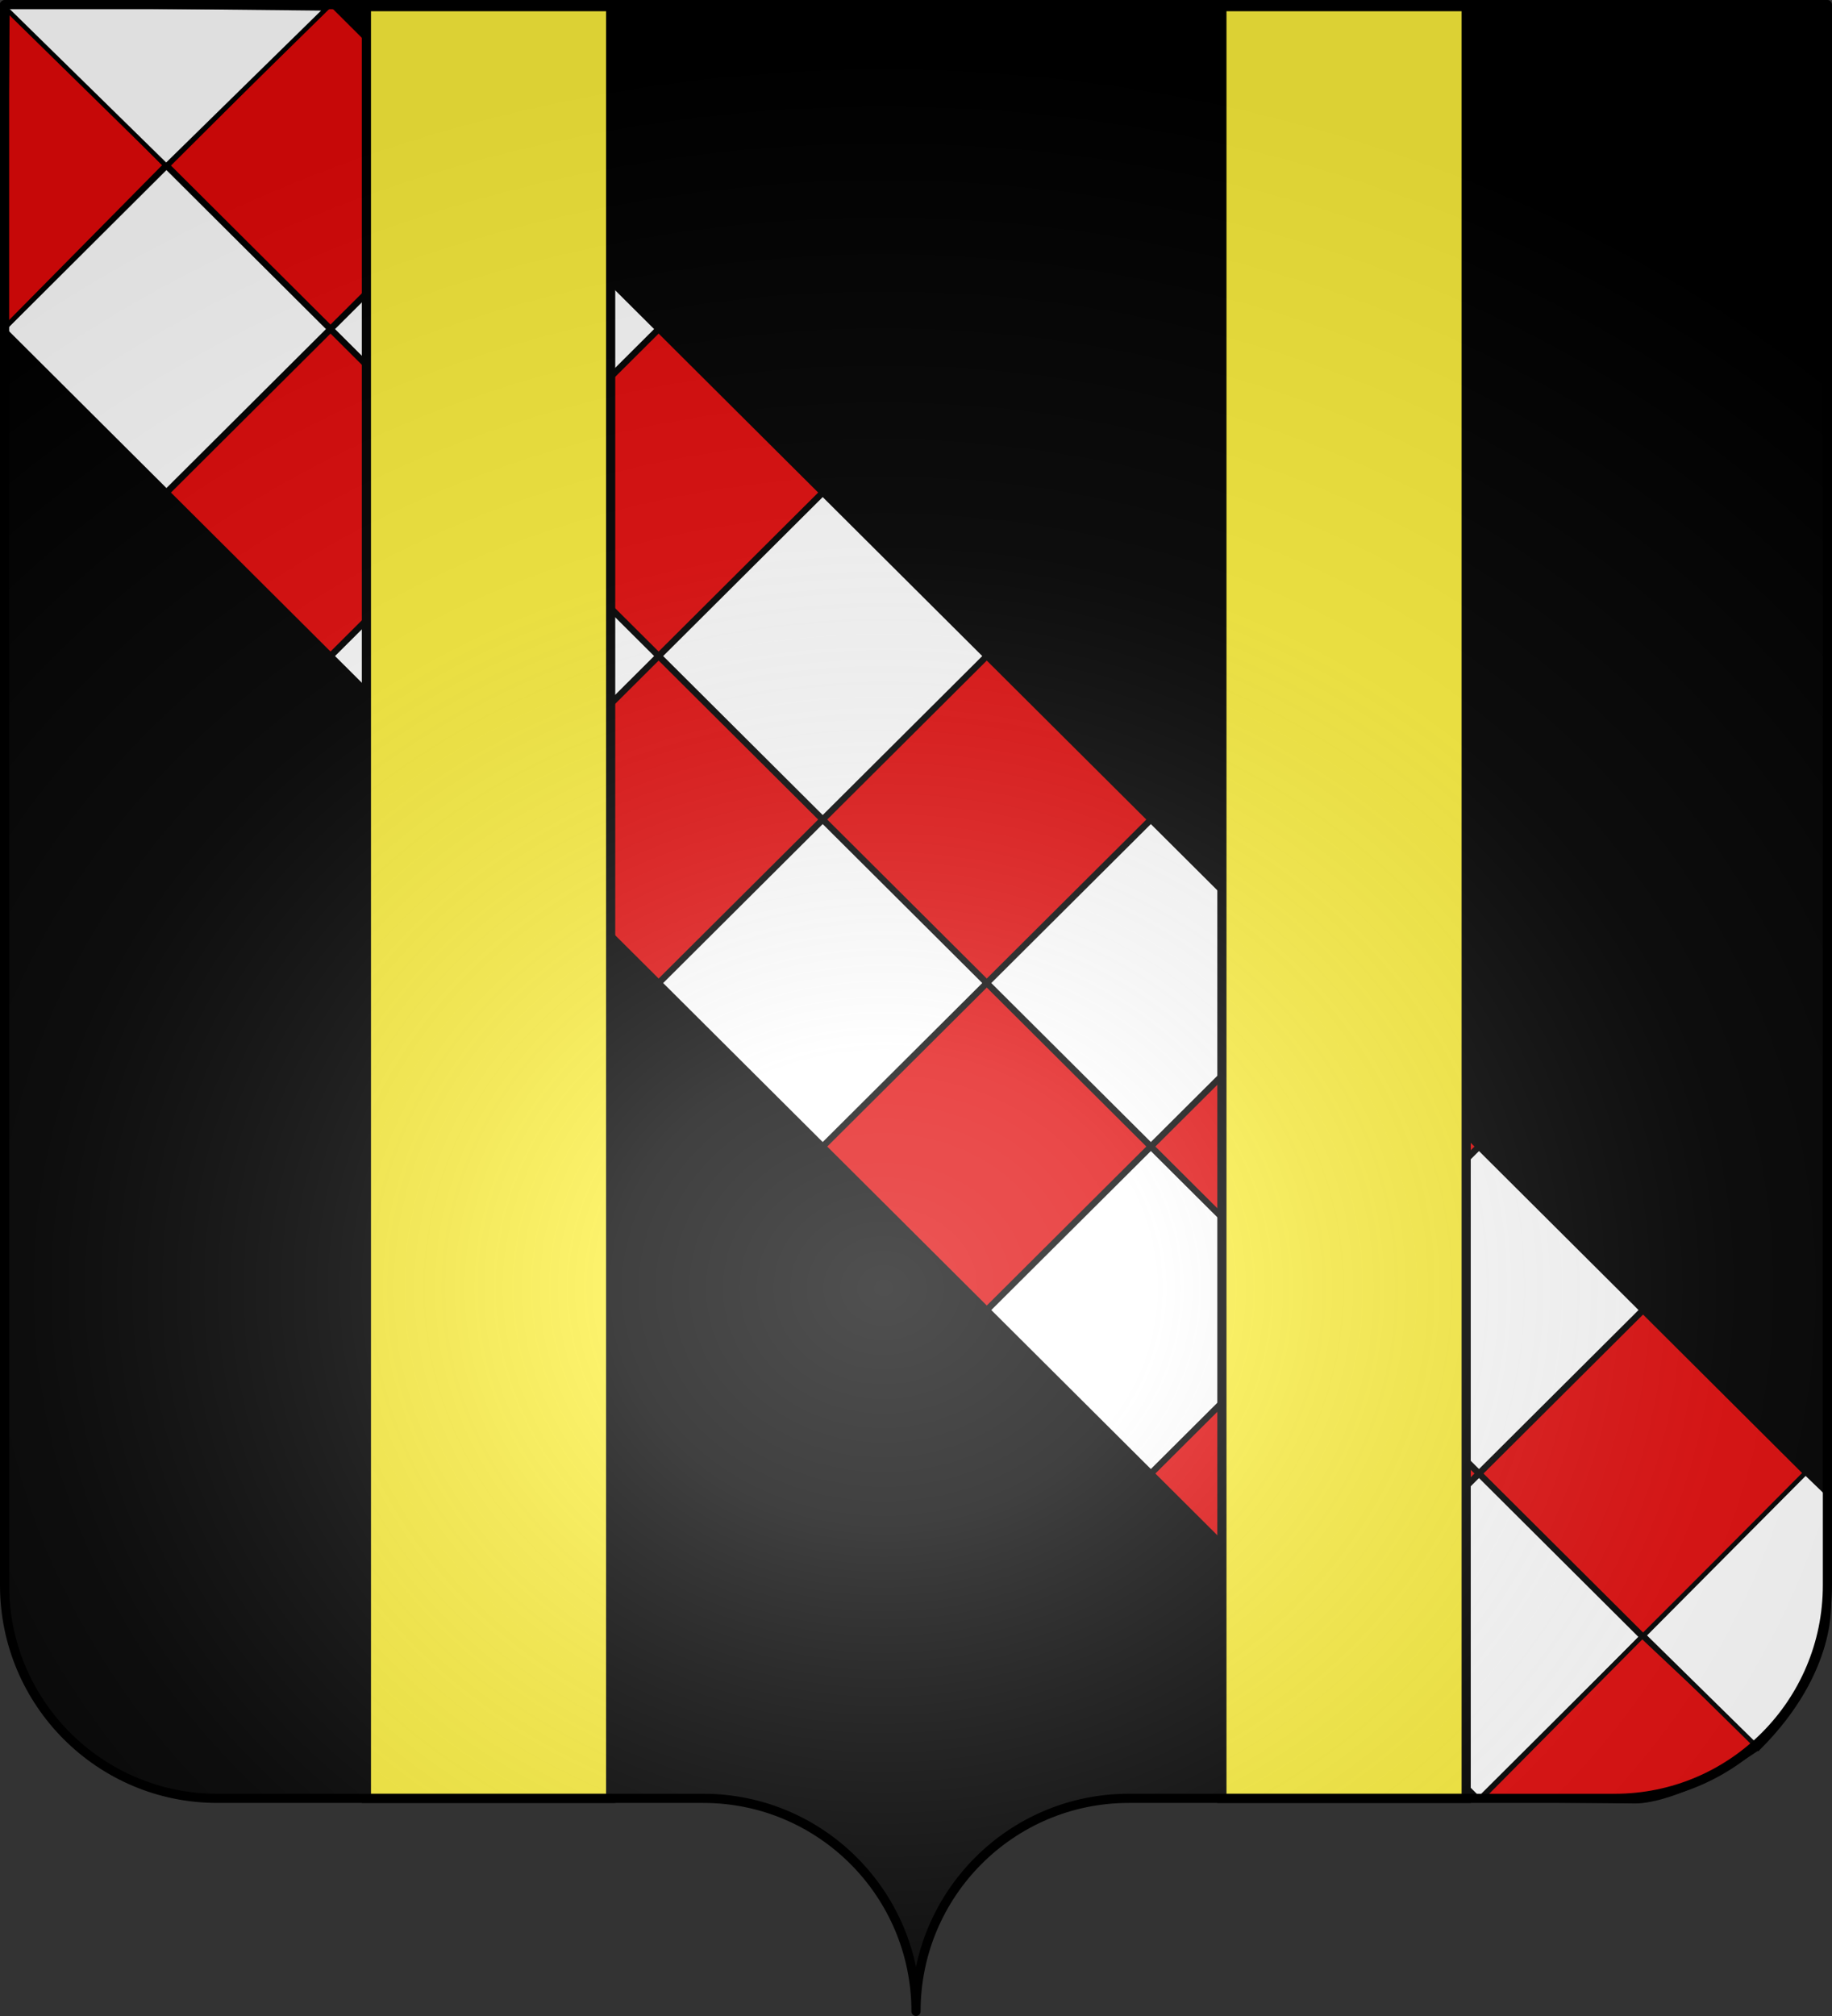
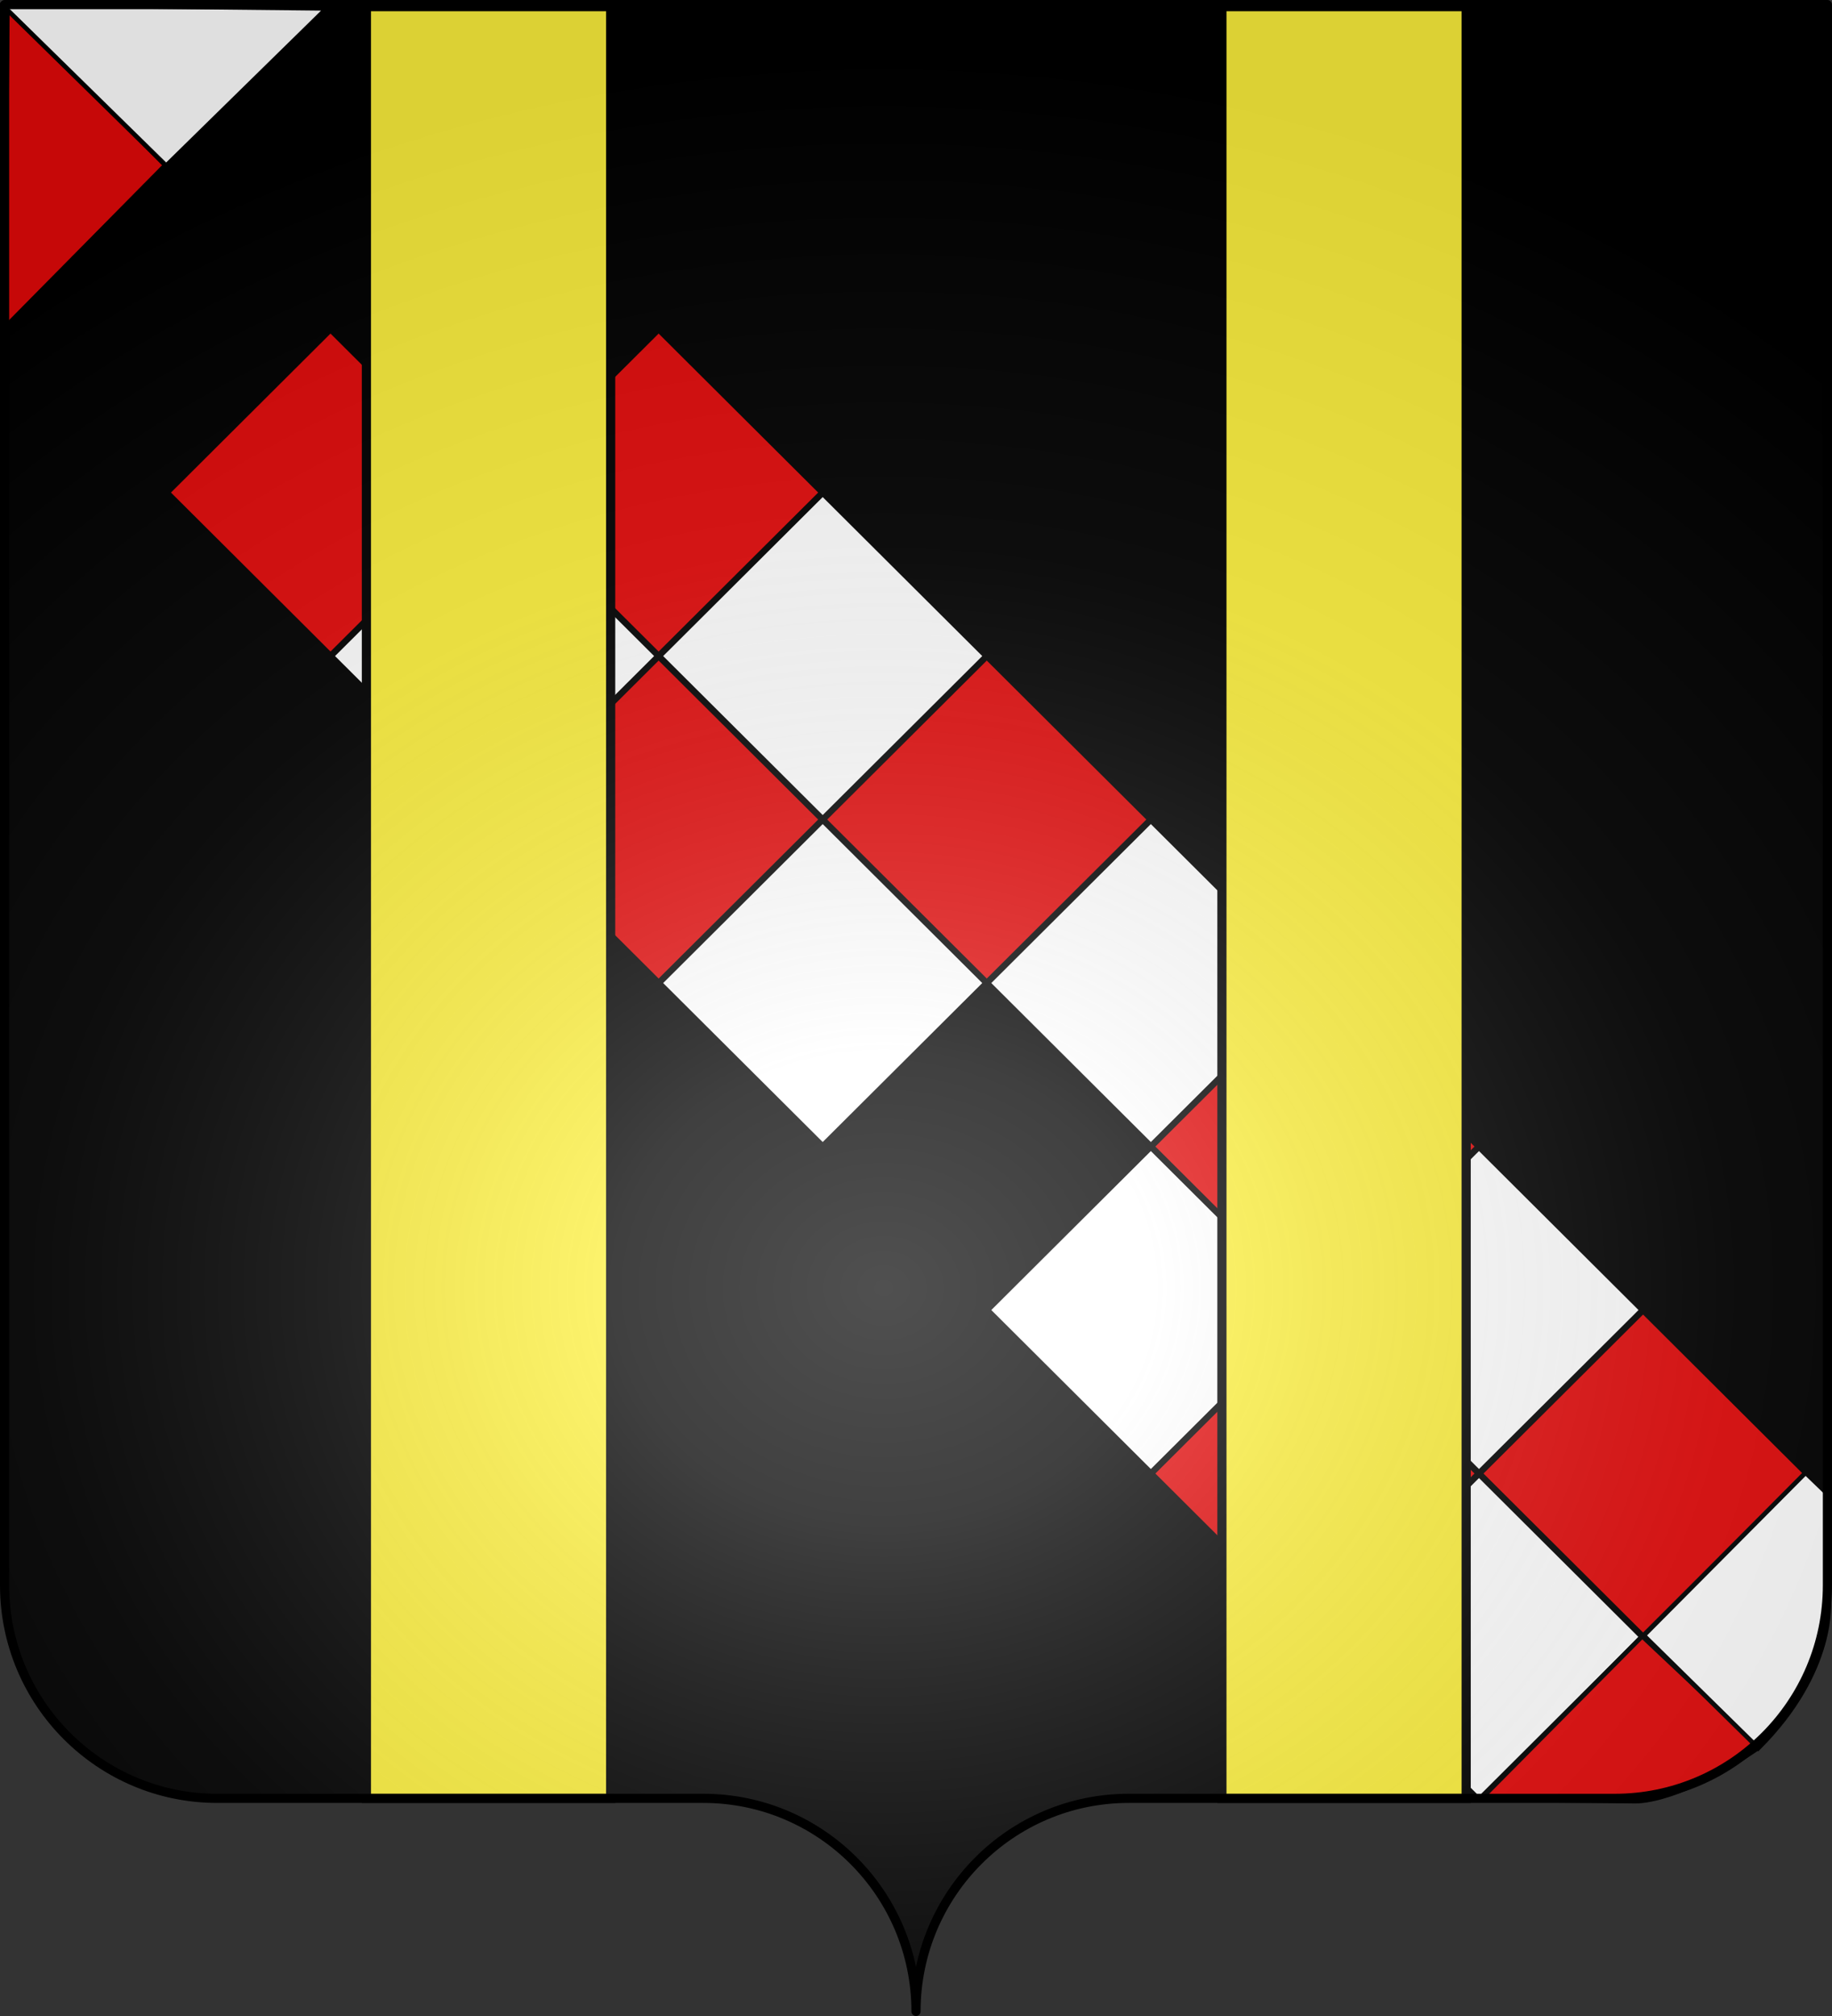
<svg xmlns="http://www.w3.org/2000/svg" xmlns:xlink="http://www.w3.org/1999/xlink" width="600" height="660" version="1.0">
  <rect width="100%" height="100%" fill="#333333" stroke="none" />
  <defs>
    <linearGradient id="a">
      <stop offset="0" style="stop-color:white;stop-opacity:.314" />
      <stop offset=".19" style="stop-color:white;stop-opacity:.251" />
      <stop offset=".6" style="stop-color:#6b6b6b;stop-opacity:.125" />
      <stop offset="1" style="stop-color:black;stop-opacity:.125" />
    </linearGradient>
    <linearGradient id="b">
      <stop offset="0" style="stop-color:white;stop-opacity:0" />
      <stop offset="1" style="stop-color:black;stop-opacity:.646" />
    </linearGradient>
    <radialGradient xlink:href="#a" id="c" cx="285.186" cy="200.448" r="300" fx="285.186" fy="200.448" gradientTransform="matrix(1.551 0 0 1.35 -77.894 353.461)" gradientUnits="userSpaceOnUse" />
  </defs>
  <g style="display:inline">
    <g style="fill:#000">
      <g style="fill:#000;stroke:none;display:inline">
        <path d="M375 860.862c0-38.504 31.203-69.753 69.65-69.753h159.2c38.447 0 69.65-31.25 69.65-69.754V203.862h-597v517.493c0 38.504 31.203 69.754 69.65 69.754h159.2c38.447 0 69.65 31.25 69.65 69.753z" style="fill:#000;fill-opacity:1;fill-rule:nonzero;stroke:none;stroke-width:3;stroke-linecap:round;stroke-linejoin:round;stroke-miterlimit:4;stroke-dasharray:none;stroke-dashoffset:0;stroke-opacity:1;display:inline" transform="translate(-75 -202.362)" />
      </g>
    </g>
  </g>
  <g style="stroke:#000;stroke-width:1.954;stroke-miterlimit:4;stroke-dasharray:none;stroke-opacity:1">
-     <path d="M-954.939 485.632h97.793v97.793h-97.793z" style="fill:#e20909;fill-opacity:1;fill-rule:nonzero;stroke:#000;stroke-width:1.954;stroke-linecap:round;stroke-linejoin:miter;stroke-miterlimit:4;stroke-dasharray:none;stroke-opacity:1" transform="scale(.771 .768) rotate(45 177.212 1565.715)" />
-     <path d="M-954.939 584.195h97.793v97.793h-97.793zM-856.377 485.632h97.793v97.793h-97.793z" style="fill:#fff;fill-opacity:1;fill-rule:nonzero;stroke:#000;stroke-width:1.954;stroke-linecap:round;stroke-linejoin:miter;stroke-miterlimit:4;stroke-dasharray:none;stroke-opacity:1" transform="scale(.771 .768) rotate(45 177.212 1565.715)" />
    <path d="M-757.814 485.632h97.793v97.793h-97.793zM-856.377 584.195h97.793v97.793h-97.793z" style="fill:#e20909;fill-opacity:1;fill-rule:nonzero;stroke:#000;stroke-width:1.954;stroke-linecap:round;stroke-linejoin:miter;stroke-miterlimit:4;stroke-dasharray:none;stroke-opacity:1" transform="scale(.771 .768) rotate(45 177.212 1565.715)" />
    <path d="M-757.814 584.195h97.793v97.793h-97.793zM-659.251 485.632h97.793v97.793h-97.793z" style="fill:#fff;fill-opacity:1;fill-rule:nonzero;stroke:#000;stroke-width:1.954;stroke-linecap:round;stroke-linejoin:miter;stroke-miterlimit:4;stroke-dasharray:none;stroke-opacity:1" transform="scale(.771 .768) rotate(45 177.212 1565.715)" />
    <path d="M-560.689 485.632h97.793v97.793h-97.793zM-659.251 584.195h97.793v97.793h-97.793z" style="fill:#e20909;fill-opacity:1;fill-rule:nonzero;stroke:#000;stroke-width:1.954;stroke-linecap:round;stroke-linejoin:miter;stroke-miterlimit:4;stroke-dasharray:none;stroke-opacity:1" transform="scale(.771 .768) rotate(45 177.212 1565.715)" />
    <path d="M-560.689 584.195h97.793v97.793h-97.793zM-462.126 485.632h97.793v97.793h-97.793z" style="fill:#fff;fill-opacity:1;fill-rule:nonzero;stroke:#000;stroke-width:1.954;stroke-linecap:round;stroke-linejoin:miter;stroke-miterlimit:4;stroke-dasharray:none;stroke-opacity:1" transform="scale(.771 .768) rotate(45 177.212 1565.715)" />
-     <path d="M-462.126 584.195h97.793v97.793h-97.793z" style="fill:#e20909;fill-opacity:1;fill-rule:nonzero;stroke:#000;stroke-width:1.954;stroke-linecap:round;stroke-linejoin:miter;stroke-miterlimit:4;stroke-dasharray:none;stroke-opacity:1" transform="scale(.771 .768) rotate(45 177.212 1565.715)" />
+     <path d="M-462.126 584.195h97.793h-97.793z" style="fill:#e20909;fill-opacity:1;fill-rule:nonzero;stroke:#000;stroke-width:1.954;stroke-linecap:round;stroke-linejoin:miter;stroke-miterlimit:4;stroke-dasharray:none;stroke-opacity:1" transform="scale(.771 .768) rotate(45 177.212 1565.715)" />
    <path d="M-681.987-363.563h97.793v97.793h-97.793z" style="fill:#fff;fill-opacity:1;fill-rule:nonzero;stroke:#000;stroke-width:1.954;stroke-linecap:round;stroke-linejoin:miter;stroke-miterlimit:4;stroke-dasharray:none;stroke-opacity:1" transform="scale(.771 .768) rotate(-45 981.82 -1232.436)" />
    <path d="M-681.987-265.001h97.793v97.793h-97.793zM-583.424-363.563h97.793v97.793h-97.793z" style="fill:#e20909;fill-opacity:1;fill-rule:nonzero;stroke:#000;stroke-width:1.954;stroke-linecap:round;stroke-linejoin:miter;stroke-miterlimit:4;stroke-dasharray:none;stroke-opacity:1" transform="scale(.771 .768) rotate(-45 981.82 -1232.436)" />
    <path d="M-583.424-265.001h97.793v97.793h-97.793zM-681.987-166.438h97.793v97.793h-97.793z" style="fill:#fff;fill-opacity:1;fill-rule:nonzero;stroke:#000;stroke-width:1.954;stroke-linecap:round;stroke-linejoin:miter;stroke-miterlimit:4;stroke-dasharray:none;stroke-opacity:1" transform="scale(.771 .768) rotate(-45 981.82 -1232.436)" />
    <path d="M-583.424-166.438h97.793v97.793h-97.793z" style="fill:#e20909;fill-opacity:1;fill-rule:nonzero;stroke:#000;stroke-width:1.954;stroke-linecap:round;stroke-linejoin:miter;stroke-miterlimit:4;stroke-dasharray:none;stroke-opacity:1" transform="scale(.771 .768) rotate(-45 981.82 -1232.436)" />
    <path d="M2.525 1.437 1.403 108.064l53.033-53.875L2.526 1.437z" style="fill:#e20909;fill-opacity:1;fill-rule:evenodd;stroke:#000;stroke-width:1.512;stroke-linecap:butt;stroke-linejoin:miter;stroke-miterlimit:4;stroke-dasharray:none;stroke-opacity:1" transform="matrix(.996 0 0 .992 -.087 .338)" />
    <path d="m-954.59 488.305-98.448 96.397 97.678-.77.77-95.627z" style="fill:#fff;fill-opacity:1;fill-rule:evenodd;stroke:#000;stroke-width:1.954;stroke-linecap:butt;stroke-linejoin:miter;stroke-miterlimit:4;stroke-dasharray:none;stroke-opacity:1" transform="scale(.771 .768) rotate(45 177.212 1565.715)" />
    <path d="m-68.755 583.748.582 98.07s44.248-43.557 46.872-46.016c1.643-1.54 13.62-13.759 20.932-52.624.37-1.971-69.363.896-68.386.57z" style="fill:#e20909;fill-opacity:1;fill-rule:evenodd;stroke:#000;stroke-width:1.954;stroke-linecap:butt;stroke-linejoin:miter;stroke-miterlimit:4;stroke-dasharray:none;stroke-opacity:1" transform="scale(.771 .768) rotate(45 177.212 1565.715)" />
    <path d="m-68.972 485.452 14.254-.23 30.868 31.52S-.19 535.673-.165 582.66l-68.347.46-.46-97.669z" style="fill:#fff;fill-opacity:1;fill-rule:evenodd;stroke:#000;stroke-width:1.954;stroke-linecap:butt;stroke-linejoin:miter;stroke-miterlimit:4;stroke-dasharray:none;stroke-opacity:1" transform="scale(.771 .768) rotate(45 177.212 1565.715)" />
  </g>
  <path d="M120 2.188V588.75h80V2.187h-80zm280.188 0V588.75h80V2.187h-80z" style="fill:#fcef3c;fill-rule:evenodd;stroke:#000;stroke-width:3;stroke-linecap:butt;stroke-linejoin:miter;stroke-miterlimit:4;stroke-dasharray:none;stroke-opacity:1;display:inline" />
  <g style="display:inline">
    <path d="M76.5 203.862v517.491c0 38.505 31.203 69.755 69.65 69.755h159.2c38.447 0 69.65 31.25 69.65 69.754 0-38.504 31.203-69.754 69.65-69.754h159.2c38.447 0 69.65-31.25 69.65-69.755v-517.49h-597z" style="fill:url(#c);fill-opacity:1;fill-rule:evenodd;stroke:none;stroke-width:3;stroke-linecap:butt;stroke-linejoin:miter;stroke-miterlimit:4;stroke-dasharray:none;stroke-opacity:1;display:inline" transform="translate(-75 -202.362)" />
  </g>
  <path d="M375 860.862c0-38.504 31.203-69.753 69.65-69.753h159.2c38.447 0 69.65-31.25 69.65-69.754V203.862h-597v517.493c0 38.504 31.203 69.754 69.65 69.754h159.2c38.447 0 69.65 31.25 69.65 69.753z" style="fill:none;fill-opacity:1;fill-rule:nonzero;stroke:#000;stroke-width:3;stroke-linecap:round;stroke-linejoin:round;stroke-miterlimit:4;stroke-dasharray:none;stroke-dashoffset:0;stroke-opacity:1;display:inline" transform="translate(-75 -202.362)" />
</svg>